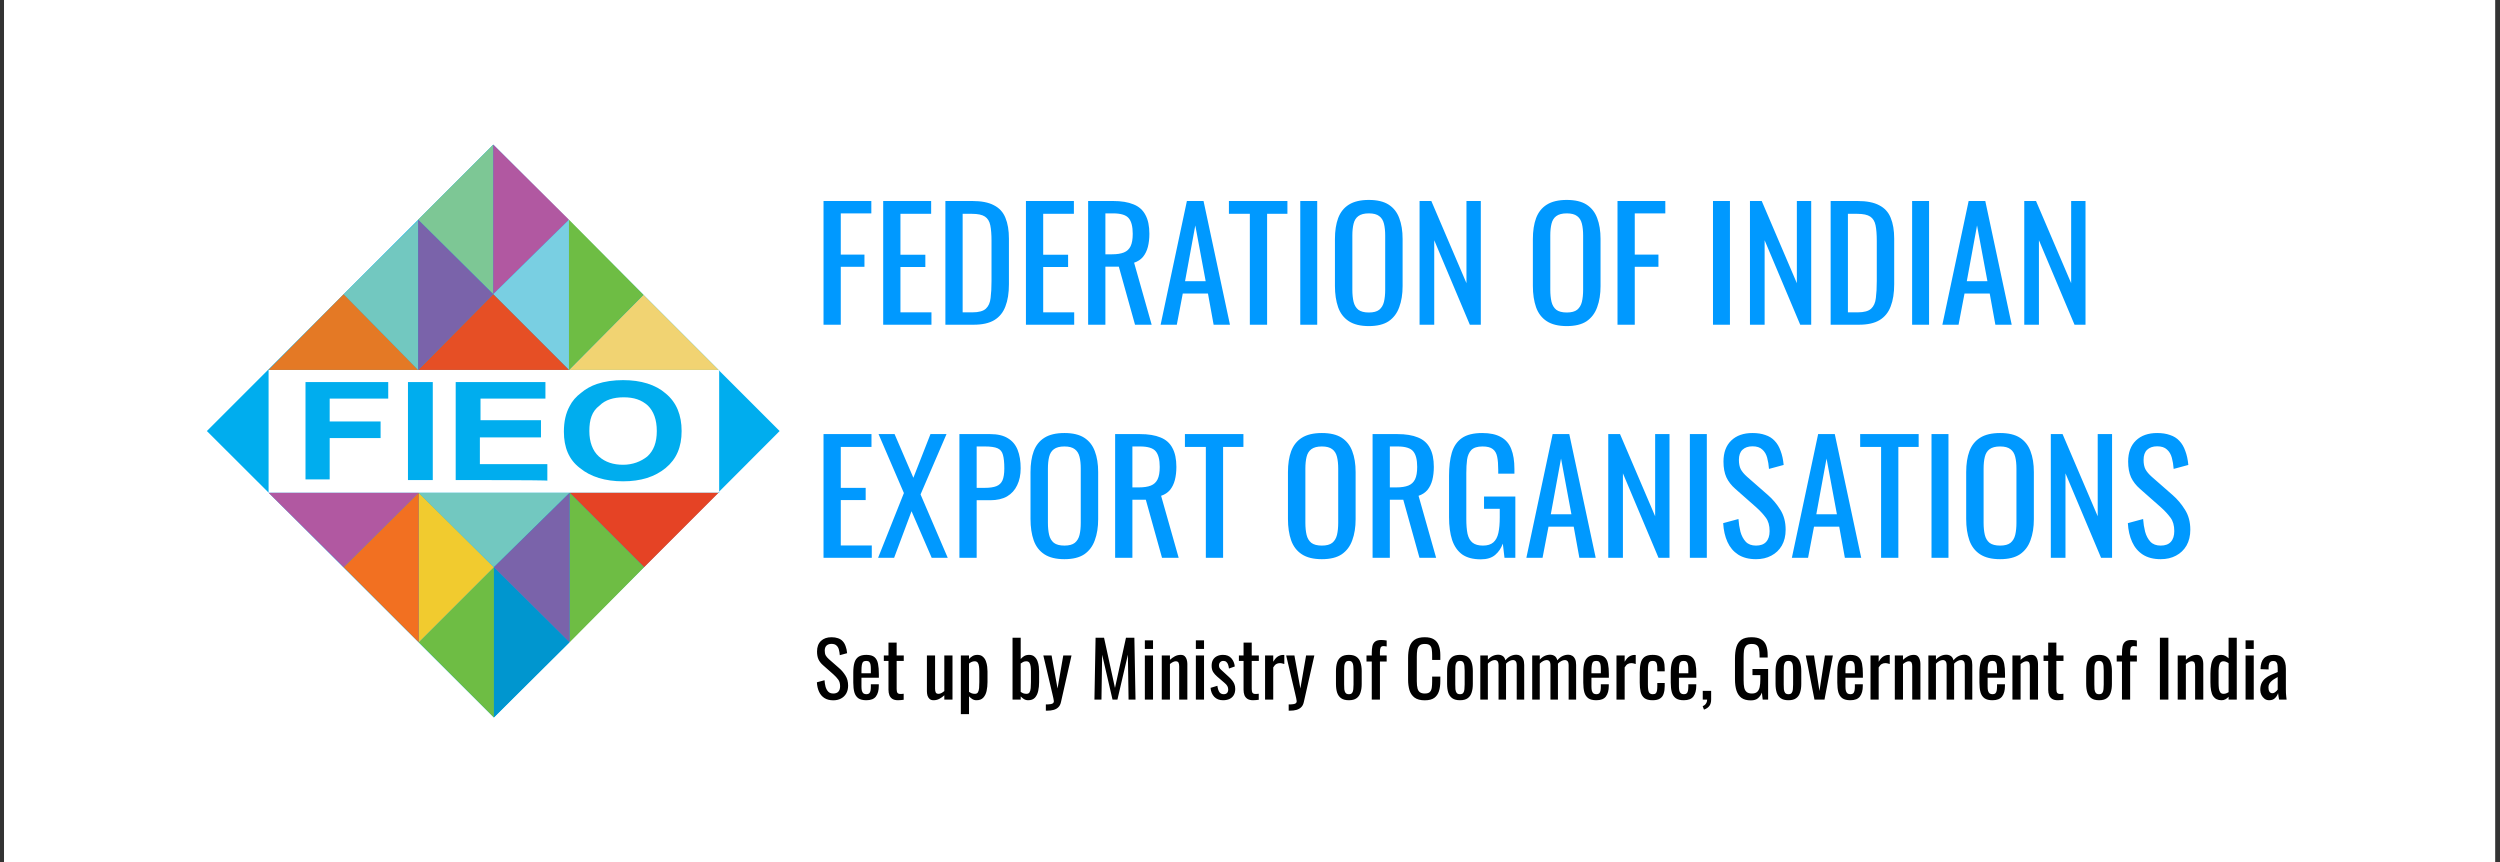
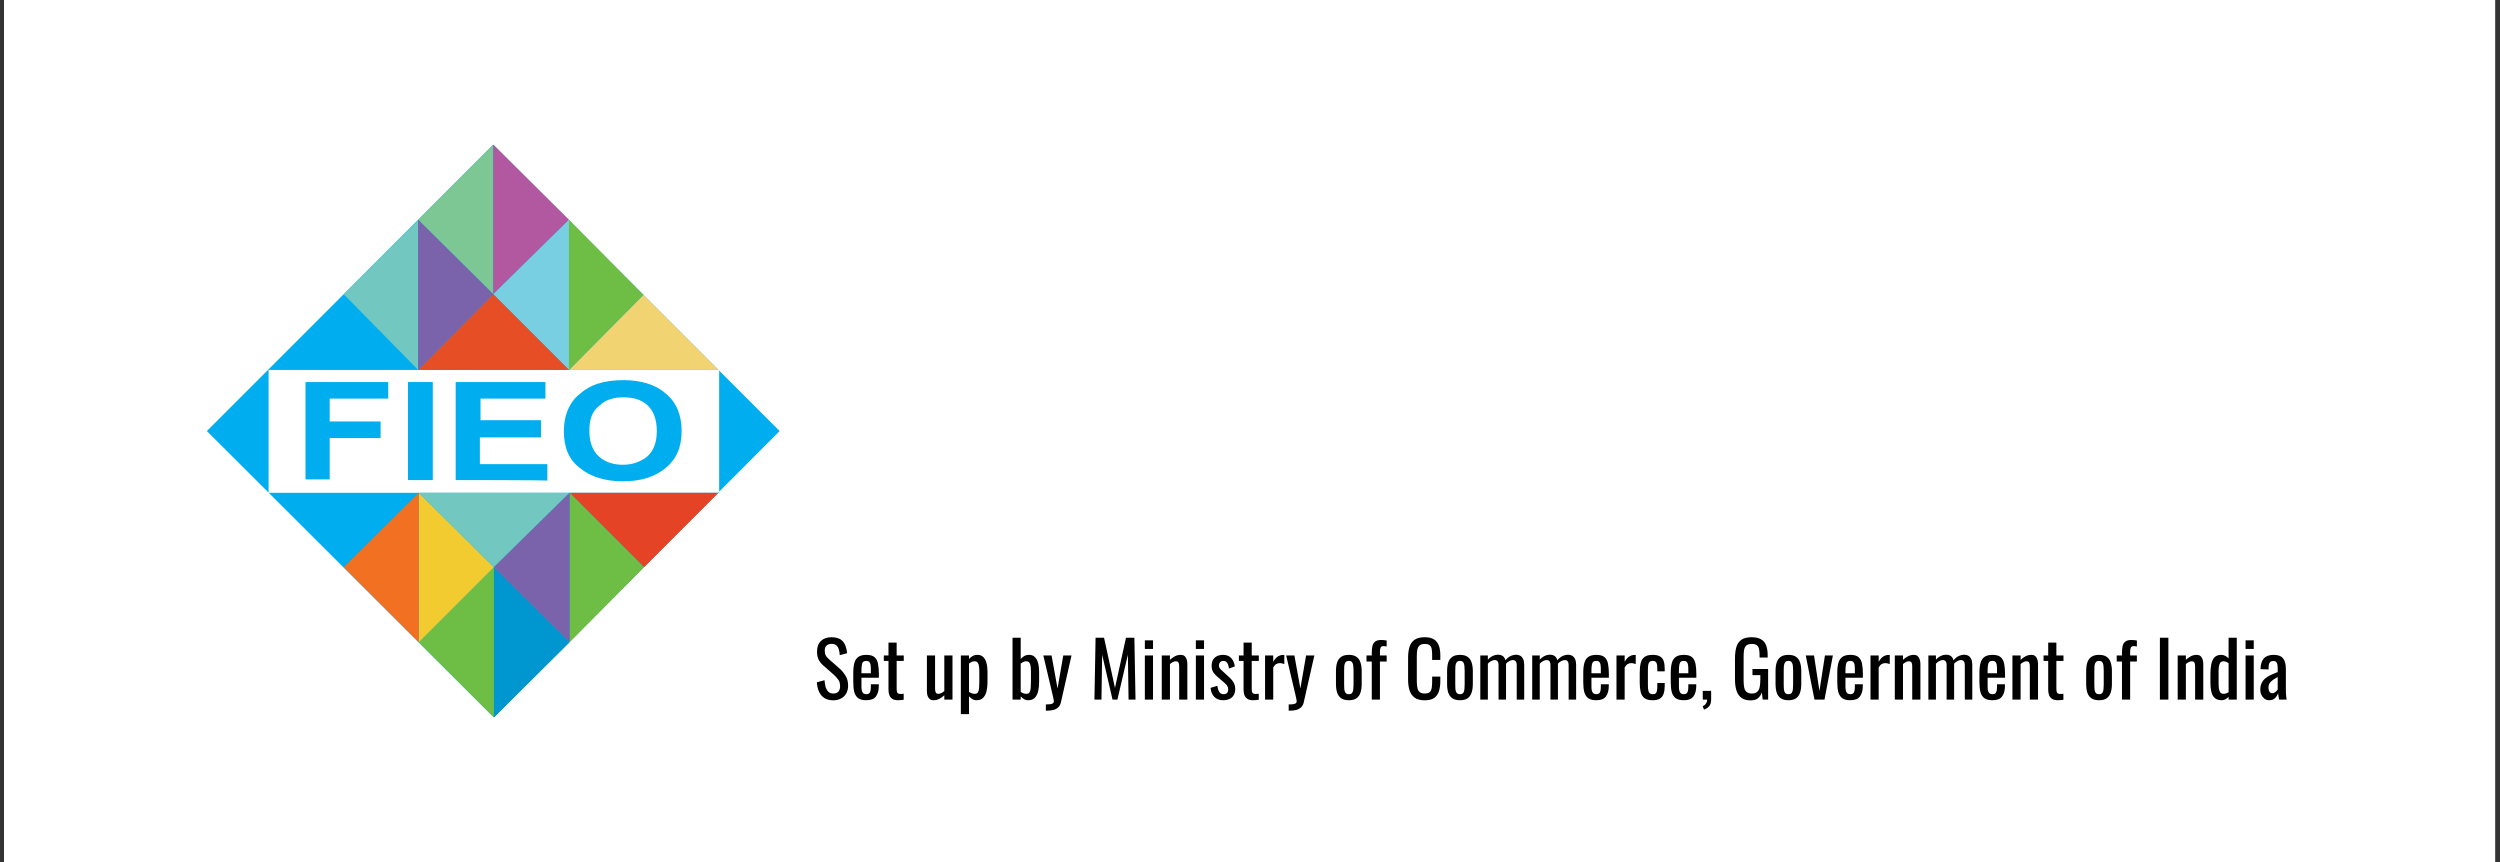
<svg xmlns="http://www.w3.org/2000/svg" width="493" height="170" viewBox="0 0 493 170" fill="none">
  <rect x="0" y="0" width="493" height="170" fill="#333333" stroke="none" />
  <rect width="491.259" height="170" transform="translate(0.792)" fill="white" />
  <g clip-path="url(#clip0_1_15)">
    <path fill-rule="evenodd" clip-rule="evenodd" d="M97.268 28.524L40.792 85L97.393 141.476L153.743 85L97.268 28.524ZM52.966 97.174V72.952H141.821V97.174C141.695 97.174 52.966 97.174 52.966 97.174Z" fill="#00ADEE" />
    <path d="M80.451 94.664V75.337H85.345V94.664H80.451ZM89.863 94.664V75.337H107.559V78.6H94.758V82.867H106.681V86.256H94.632V91.527H107.936V94.79C108.061 94.664 89.863 94.664 89.863 94.664ZM116.219 85.001C116.219 87.134 116.846 88.891 118.101 90.021C119.356 91.15 120.988 91.652 122.87 91.652C124.753 91.652 126.384 91.025 127.639 90.021C128.894 88.891 129.522 87.26 129.522 85.001C129.522 82.742 128.894 81.11 127.765 79.981C126.51 78.851 125.004 78.349 122.996 78.349C120.988 78.349 119.356 78.851 118.227 79.981C116.721 81.11 116.219 82.742 116.219 85.001ZM111.199 85.126C111.199 83.118 111.575 81.487 112.328 80.106C112.83 79.102 113.583 78.224 114.587 77.471C115.466 76.718 116.595 76.09 117.725 75.714C119.231 75.212 120.988 74.961 122.87 74.961C126.384 74.961 129.271 75.839 131.279 77.596C133.412 79.353 134.416 81.863 134.416 85.001C134.416 88.138 133.412 90.523 131.279 92.28C129.145 94.037 126.384 94.915 122.87 94.915C119.356 94.915 116.47 94.037 114.336 92.28C112.203 90.648 111.199 88.264 111.199 85.126ZM60.245 94.664V75.337H76.56V78.6H65.014V83.118H75.054V86.381H65.014V94.539H60.245V94.664Z" fill="#00ADEE" />
    <path d="M97.267 28.524L82.458 43.334L97.267 58.017V28.524Z" fill="#7DC795" />
    <path d="M97.268 58.017L112.202 43.334L97.268 28.524V58.017Z" fill="#B158A1" />
    <path d="M112.202 43.333L97.268 58.017L112.202 72.952V43.333Z" fill="#79CFE2" />
    <path d="M112.202 72.951L97.267 58.017L82.458 72.951H112.202Z" fill="#E64F25" />
-     <path d="M82.458 72.951L67.774 58.017L52.965 72.951H82.458Z" fill="#E47925" />
    <path d="M141.695 72.952L126.886 58.143L112.202 72.952H141.695Z" fill="#F1D372" />
    <path d="M112.202 72.952L126.886 58.142L112.202 43.333V72.952Z" fill="#6EBD44" />
    <path d="M82.459 43.458L67.775 58.016L82.459 72.951V43.458Z" fill="#72C8C0" />
    <path d="M82.458 72.952L97.267 58.017L82.458 43.333V72.952Z" fill="#7A63AA" />
    <path d="M97.393 141.475L112.328 126.666L97.393 111.857V141.475Z" fill="#0096CF" />
    <path d="M97.393 111.857L82.584 126.666L97.393 141.475V111.857Z" fill="#6EBD44" />
    <path d="M82.584 126.666L97.393 111.857L82.584 97.174V126.666Z" fill="#F1CB2F" />
    <path d="M82.584 97.174L97.393 111.857L112.328 97.174H82.584Z" fill="#72C8C0" />
    <path d="M112.328 97.174L127.012 111.857L141.695 97.174H112.328Z" fill="#E54325" />
-     <path d="M52.965 97.174L67.774 111.857L82.584 97.174H52.965Z" fill="#B158A1" />
    <path d="M82.584 97.174L67.775 111.857L82.584 126.666V97.174Z" fill="#F27021" />
    <path d="M112.328 126.666L127.012 111.857L112.328 97.174V126.666Z" fill="#6EBD44" />
    <path d="M112.328 97.174L97.393 111.857L112.328 126.666V97.174Z" fill="#7A63AA" />
-     <path d="M162.399 64.035V39.637H171.827V42.077H165.803V50.209H170.471V52.619H165.803V64.035H162.399ZM174.165 64.035V39.637H183.623V42.167H177.568V50.239H182.478V52.649H177.568V61.595H183.683V64.035H174.165ZM186.431 64.035V39.637H191.732C193.539 39.637 194.965 39.918 196.009 40.48C197.073 41.023 197.826 41.846 198.268 42.95C198.73 44.055 198.961 45.43 198.961 47.077V56.053C198.961 57.78 198.73 59.236 198.268 60.42C197.826 61.605 197.093 62.509 196.069 63.131C195.065 63.733 193.71 64.035 192.003 64.035H186.431ZM189.834 61.595H191.762C193.007 61.595 193.89 61.354 194.412 60.872C194.935 60.39 195.246 59.687 195.346 58.764C195.467 57.84 195.527 56.725 195.527 55.42V47.499C195.527 46.233 195.447 45.209 195.286 44.426C195.125 43.643 194.774 43.071 194.232 42.709C193.69 42.348 192.836 42.167 191.671 42.167H189.834V61.595ZM202.314 64.035V39.637H211.772V42.167H205.718V50.239H210.628V52.649H205.718V61.595H211.832V64.035H202.314ZM214.58 64.035V39.637H219.49C221.116 39.637 222.462 39.858 223.526 40.3C224.59 40.721 225.373 41.414 225.875 42.378C226.397 43.322 226.658 44.567 226.658 46.113C226.658 47.057 226.558 47.92 226.357 48.703C226.156 49.466 225.835 50.119 225.393 50.661C224.952 51.183 224.369 51.565 223.646 51.806L227.11 64.035H223.827L220.634 52.589H217.984V64.035H214.58ZM217.984 50.149H219.279C220.243 50.149 221.026 50.029 221.628 49.788C222.231 49.547 222.672 49.135 222.954 48.553C223.235 47.971 223.375 47.157 223.375 46.113C223.375 44.687 223.114 43.663 222.592 43.041C222.07 42.398 221.036 42.077 219.49 42.077H217.984V50.149ZM228.874 64.035L234.055 39.637H237.338L242.549 64.035H239.326L238.211 57.89H233.241L232.067 64.035H228.874ZM233.693 55.45H237.759L235.711 44.456L233.693 55.45ZM246.469 64.035V42.167H242.343V39.637H253.879V42.167H249.873V64.035H246.469ZM256.412 64.035V39.637H259.755V64.035H256.412ZM269.937 64.306C268.291 64.306 266.975 63.984 265.991 63.342C265.007 62.699 264.305 61.786 263.883 60.601C263.461 59.396 263.25 57.99 263.25 56.384V47.137C263.25 45.531 263.461 44.155 263.883 43.011C264.325 41.846 265.028 40.962 265.991 40.36C266.975 39.738 268.291 39.426 269.937 39.426C271.584 39.426 272.889 39.738 273.853 40.36C274.817 40.983 275.509 41.866 275.931 43.011C276.373 44.155 276.594 45.531 276.594 47.137V56.414C276.594 58.001 276.373 59.386 275.931 60.571C275.509 61.756 274.817 62.679 273.853 63.342C272.889 63.984 271.584 64.306 269.937 64.306ZM269.937 61.625C270.841 61.625 271.524 61.444 271.985 61.083C272.447 60.701 272.758 60.179 272.919 59.517C273.08 58.834 273.16 58.041 273.16 57.137V46.444C273.16 45.541 273.08 44.768 272.919 44.125C272.758 43.462 272.447 42.96 271.985 42.619C271.524 42.258 270.841 42.077 269.937 42.077C269.034 42.077 268.341 42.258 267.859 42.619C267.397 42.96 267.086 43.462 266.925 44.125C266.764 44.768 266.684 45.541 266.684 46.444V57.137C266.684 58.041 266.764 58.834 266.925 59.517C267.086 60.179 267.397 60.701 267.859 61.083C268.341 61.444 269.034 61.625 269.937 61.625ZM279.939 64.035V39.637H282.258L289.186 55.842V39.637H292.017V64.035H289.849L282.831 47.378V64.035H279.939ZM308.97 64.306C307.324 64.306 306.008 63.984 305.024 63.342C304.04 62.699 303.338 61.786 302.916 60.601C302.494 59.396 302.283 57.99 302.283 56.384V47.137C302.283 45.531 302.494 44.155 302.916 43.011C303.358 41.846 304.06 40.962 305.024 40.36C306.008 39.738 307.324 39.426 308.97 39.426C310.617 39.426 311.922 39.738 312.886 40.36C313.85 40.983 314.542 41.866 314.964 43.011C315.406 44.155 315.627 45.531 315.627 47.137V56.414C315.627 58.001 315.406 59.386 314.964 60.571C314.542 61.756 313.85 62.679 312.886 63.342C311.922 63.984 310.617 64.306 308.97 64.306ZM308.97 61.625C309.874 61.625 310.556 61.444 311.018 61.083C311.48 60.701 311.791 60.179 311.952 59.517C312.113 58.834 312.193 58.041 312.193 57.137V46.444C312.193 45.541 312.113 44.768 311.952 44.125C311.791 43.462 311.48 42.96 311.018 42.619C310.556 42.258 309.874 42.077 308.97 42.077C308.067 42.077 307.374 42.258 306.892 42.619C306.43 42.96 306.119 43.462 305.958 44.125C305.797 44.768 305.717 45.541 305.717 46.444V57.137C305.717 58.041 305.797 58.834 305.958 59.517C306.119 60.179 306.43 60.701 306.892 61.083C307.374 61.444 308.067 61.625 308.97 61.625ZM318.972 64.035V39.637H328.4V42.077H322.376V50.209H327.044V52.619H322.376V64.035H318.972ZM337.801 64.035V39.637H341.145V64.035H337.801ZM345.092 64.035V39.637H347.411L354.339 55.842V39.637H357.17V64.035H355.002L347.984 47.378V64.035H345.092ZM361.005 64.035V39.637H366.306C368.114 39.637 369.539 39.918 370.583 40.48C371.648 41.023 372.401 41.846 372.843 42.95C373.304 44.055 373.535 45.43 373.535 47.077V56.053C373.535 57.78 373.304 59.236 372.843 60.42C372.401 61.605 371.668 62.509 370.644 63.131C369.64 63.733 368.284 64.035 366.577 64.035H361.005ZM364.409 61.595H366.337C367.581 61.595 368.465 61.354 368.987 60.872C369.509 60.39 369.82 59.687 369.921 58.764C370.041 57.84 370.102 56.725 370.102 55.42V47.499C370.102 46.233 370.021 45.209 369.861 44.426C369.7 43.643 369.349 43.071 368.806 42.709C368.264 42.348 367.411 42.167 366.246 42.167H364.409V61.595ZM377.07 64.035V39.637H380.413V64.035H377.07ZM383.035 64.035L388.216 39.637H391.499L396.71 64.035H393.487L392.372 57.89H387.402L386.228 64.035H383.035ZM387.854 55.45H391.92L389.872 44.456L387.854 55.45ZM399.185 64.035V39.637H401.504L408.432 55.842V39.637H411.263V64.035H409.095L402.077 47.378V64.035H399.185Z" fill="#0099FF" />
-     <path d="M162.399 110V85.603H171.857V88.133H165.803V96.205H170.712V98.615H165.803V107.56H171.917V110H162.399ZM173.159 110L178.249 97.229L173.249 85.603H176.412L180.117 94.217L183.49 85.603H186.653L181.532 97.5L186.894 110H183.731L179.755 100.813L176.321 110H173.159ZM189.195 110V85.603H195.25C196.716 85.603 197.88 85.874 198.744 86.416C199.627 86.938 200.27 87.701 200.671 88.705C201.073 89.709 201.274 90.924 201.274 92.35C201.274 93.635 201.043 94.749 200.581 95.693C200.139 96.637 199.477 97.37 198.593 97.892C197.71 98.394 196.605 98.645 195.28 98.645H192.599V110H189.195ZM192.599 96.205H194.165C195.149 96.205 195.922 96.094 196.485 95.874C197.047 95.653 197.448 95.271 197.689 94.729C197.93 94.167 198.051 93.384 198.051 92.38C198.051 91.215 197.961 90.321 197.78 89.699C197.619 89.076 197.268 88.645 196.726 88.404C196.183 88.163 195.34 88.042 194.195 88.042H192.599V96.205ZM209.902 110.271C208.256 110.271 206.94 109.95 205.957 109.307C204.973 108.665 204.27 107.751 203.848 106.566C203.426 105.361 203.216 103.956 203.216 102.349V93.103C203.216 91.496 203.426 90.121 203.848 88.976C204.29 87.811 204.993 86.928 205.957 86.325C206.94 85.703 208.256 85.392 209.902 85.392C211.549 85.392 212.854 85.703 213.818 86.325C214.782 86.948 215.475 87.831 215.896 88.976C216.338 90.121 216.559 91.496 216.559 93.103V102.38C216.559 103.966 216.338 105.351 215.896 106.536C215.475 107.721 214.782 108.645 213.818 109.307C212.854 109.95 211.549 110.271 209.902 110.271ZM209.902 107.59C210.806 107.59 211.489 107.41 211.95 107.048C212.412 106.667 212.724 106.145 212.884 105.482C213.045 104.799 213.125 104.006 213.125 103.102V92.41C213.125 91.506 213.045 90.733 212.884 90.09C212.724 89.428 212.412 88.926 211.95 88.584C211.489 88.223 210.806 88.042 209.902 88.042C208.999 88.042 208.306 88.223 207.824 88.584C207.362 88.926 207.051 89.428 206.89 90.09C206.73 90.733 206.649 91.506 206.649 92.41V103.102C206.649 104.006 206.73 104.799 206.89 105.482C207.051 106.145 207.362 106.667 207.824 107.048C208.306 107.41 208.999 107.59 209.902 107.59ZM219.904 110V85.603H224.814C226.44 85.603 227.786 85.823 228.85 86.265C229.914 86.687 230.697 87.38 231.199 88.343C231.721 89.287 231.982 90.532 231.982 92.078C231.982 93.022 231.882 93.886 231.681 94.669C231.48 95.432 231.159 96.084 230.717 96.626C230.276 97.149 229.693 97.53 228.97 97.771L232.434 110H229.151L225.958 98.554H223.308V110H219.904ZM223.308 96.115H224.603C225.567 96.115 226.35 95.994 226.952 95.753C227.555 95.512 227.996 95.1 228.278 94.518C228.559 93.936 228.699 93.123 228.699 92.078C228.699 90.653 228.438 89.629 227.916 89.006C227.394 88.364 226.36 88.042 224.814 88.042H223.308V96.115ZM237.792 110V88.133H233.666V85.603H245.202V88.133H241.196V110H237.792ZM260.672 110.271C259.025 110.271 257.71 109.95 256.726 109.307C255.742 108.665 255.039 107.751 254.617 106.566C254.196 105.361 253.985 103.956 253.985 102.349V93.103C253.985 91.496 254.196 90.121 254.617 88.976C255.059 87.811 255.762 86.928 256.726 86.325C257.71 85.703 259.025 85.392 260.672 85.392C262.318 85.392 263.623 85.703 264.587 86.325C265.551 86.948 266.244 87.831 266.666 88.976C267.107 90.121 267.328 91.496 267.328 93.103V102.38C267.328 103.966 267.107 105.351 266.666 106.536C266.244 107.721 265.551 108.645 264.587 109.307C263.623 109.95 262.318 110.271 260.672 110.271ZM260.672 107.59C261.575 107.59 262.258 107.41 262.72 107.048C263.182 106.667 263.493 106.145 263.654 105.482C263.814 104.799 263.895 104.006 263.895 103.102V92.41C263.895 91.506 263.814 90.733 263.654 90.09C263.493 89.428 263.182 88.926 262.72 88.584C262.258 88.223 261.575 88.042 260.672 88.042C259.768 88.042 259.075 88.223 258.593 88.584C258.131 88.926 257.82 89.428 257.66 90.09C257.499 90.733 257.419 91.506 257.419 92.41V103.102C257.419 104.006 257.499 104.799 257.66 105.482C257.82 106.145 258.131 106.667 258.593 107.048C259.075 107.41 259.768 107.59 260.672 107.59ZM270.673 110V85.603H275.583C277.21 85.603 278.555 85.823 279.619 86.265C280.683 86.687 281.467 87.38 281.969 88.343C282.491 89.287 282.752 90.532 282.752 92.078C282.752 93.022 282.651 93.886 282.451 94.669C282.25 95.432 281.928 96.084 281.487 96.626C281.045 97.149 280.463 97.53 279.74 97.771L283.204 110H279.92L276.728 98.554H274.077V110H270.673ZM274.077 96.115H275.372C276.336 96.115 277.119 95.994 277.722 95.753C278.324 95.512 278.766 95.1 279.047 94.518C279.328 93.936 279.469 93.123 279.469 92.078C279.469 90.653 279.208 89.629 278.685 89.006C278.163 88.364 277.129 88.042 275.583 88.042H274.077V96.115ZM292.018 110.301C290.491 110.301 289.267 109.98 288.343 109.337C287.439 108.675 286.777 107.721 286.355 106.476C285.953 105.231 285.752 103.735 285.752 101.988V93.825C285.752 92.038 285.933 90.522 286.295 89.277C286.676 88.012 287.339 87.048 288.283 86.386C289.246 85.723 290.582 85.392 292.289 85.392C293.815 85.392 295.04 85.653 295.963 86.175C296.907 86.677 297.59 87.46 298.011 88.524C298.433 89.568 298.644 90.894 298.644 92.5V93.404H295.451V92.651C295.451 91.586 295.381 90.723 295.24 90.06C295.1 89.378 294.809 88.876 294.367 88.554C293.945 88.213 293.273 88.042 292.349 88.042C291.345 88.042 290.612 88.273 290.15 88.735C289.708 89.197 289.427 89.829 289.307 90.633C289.206 91.416 289.156 92.309 289.156 93.313V102.349C289.156 103.514 289.236 104.488 289.397 105.271C289.578 106.054 289.909 106.637 290.391 107.018C290.873 107.4 291.556 107.59 292.439 107.59C293.323 107.59 294.005 107.38 294.487 106.958C294.969 106.536 295.301 105.914 295.481 105.09C295.662 104.267 295.752 103.243 295.752 102.018V100.331H292.65V97.922H298.825V110H296.686L296.355 107.199C296.034 108.102 295.532 108.845 294.849 109.428C294.166 110.01 293.222 110.301 292.018 110.301ZM300.998 110L306.179 85.603H309.462L314.673 110H311.45L310.335 103.855H305.366L304.191 110H300.998ZM305.817 101.416H309.884L307.835 90.422L305.817 101.416ZM317.148 110V85.603H319.468L326.395 101.807V85.603H329.227V110H327.058L320.04 93.343V110H317.148ZM333.242 110V85.603H336.586V110H333.242ZM346.286 110.271C344.88 110.271 343.705 109.97 342.762 109.367C341.838 108.765 341.135 107.932 340.653 106.867C340.171 105.803 339.89 104.568 339.81 103.163L342.822 102.349C342.882 103.213 343.013 104.046 343.213 104.849C343.434 105.653 343.786 106.315 344.268 106.837C344.75 107.339 345.422 107.59 346.286 107.59C347.169 107.59 347.832 107.349 348.274 106.867C348.736 106.365 348.966 105.653 348.966 104.729C348.966 103.625 348.715 102.741 348.213 102.078C347.711 101.396 347.079 100.713 346.316 100.03L342.219 96.416C341.416 95.713 340.824 94.95 340.442 94.127C340.061 93.283 339.87 92.249 339.87 91.024C339.87 89.237 340.382 87.852 341.406 86.868C342.43 85.884 343.826 85.392 345.593 85.392C346.557 85.392 347.4 85.522 348.123 85.783C348.866 86.024 349.479 86.406 349.96 86.928C350.462 87.45 350.854 88.112 351.135 88.916C351.436 89.699 351.637 90.623 351.738 91.687L348.846 92.47C348.786 91.667 348.665 90.934 348.485 90.271C348.304 89.588 347.983 89.046 347.521 88.645C347.079 88.223 346.436 88.012 345.593 88.012C344.75 88.012 344.087 88.243 343.605 88.705C343.143 89.147 342.912 89.809 342.912 90.693C342.912 91.436 343.033 92.048 343.274 92.53C343.535 93.012 343.946 93.504 344.509 94.006L348.635 97.621C349.559 98.424 350.372 99.388 351.075 100.512C351.778 101.616 352.129 102.932 352.129 104.458C352.129 105.663 351.878 106.707 351.376 107.59C350.874 108.454 350.181 109.116 349.298 109.578C348.434 110.04 347.43 110.271 346.286 110.271ZM353.356 110L358.537 85.603H361.82L367.03 110H363.808L362.693 103.855H357.723L356.549 110H353.356ZM358.175 101.416H362.241L360.193 90.422L358.175 101.416ZM370.951 110V88.133H366.825V85.603H378.361V88.133H374.355V110H370.951ZM380.894 110V85.603H384.237V110H380.894ZM394.419 110.271C392.772 110.271 391.457 109.95 390.473 109.307C389.489 108.665 388.787 107.751 388.365 106.566C387.943 105.361 387.732 103.956 387.732 102.349V93.103C387.732 91.496 387.943 90.121 388.365 88.976C388.807 87.811 389.509 86.928 390.473 86.325C391.457 85.703 392.772 85.392 394.419 85.392C396.066 85.392 397.371 85.703 398.335 86.325C399.299 86.948 399.991 87.831 400.413 88.976C400.855 90.121 401.076 91.496 401.076 93.103V102.38C401.076 103.966 400.855 105.351 400.413 106.536C399.991 107.721 399.299 108.645 398.335 109.307C397.371 109.95 396.066 110.271 394.419 110.271ZM394.419 107.59C395.323 107.59 396.005 107.41 396.467 107.048C396.929 106.667 397.24 106.145 397.401 105.482C397.562 104.799 397.642 104.006 397.642 103.102V92.41C397.642 91.506 397.562 90.733 397.401 90.09C397.24 89.428 396.929 88.926 396.467 88.584C396.005 88.223 395.323 88.042 394.419 88.042C393.515 88.042 392.823 88.223 392.341 88.584C391.879 88.926 391.568 89.428 391.407 90.09C391.246 90.733 391.166 91.506 391.166 92.41V103.102C391.166 104.006 391.246 104.799 391.407 105.482C391.568 106.145 391.879 106.667 392.341 107.048C392.823 107.41 393.515 107.59 394.419 107.59ZM404.421 110V85.603H406.74L413.668 101.807V85.603H416.499V110H414.331L407.312 93.343V110H404.421ZM426.087 110.271C424.681 110.271 423.507 109.97 422.563 109.367C421.639 108.765 420.937 107.932 420.455 106.867C419.973 105.803 419.692 104.568 419.611 103.163L422.623 102.349C422.683 103.213 422.814 104.046 423.015 104.849C423.236 105.653 423.587 106.315 424.069 106.837C424.551 107.339 425.224 107.59 426.087 107.59C426.971 107.59 427.633 107.349 428.075 106.867C428.537 106.365 428.768 105.653 428.768 104.729C428.768 103.625 428.517 102.741 428.015 102.078C427.513 101.396 426.88 100.713 426.117 100.03L422.021 96.416C421.218 95.713 420.625 94.95 420.244 94.127C419.862 93.283 419.671 92.249 419.671 91.024C419.671 89.237 420.184 87.852 421.208 86.868C422.232 85.884 423.627 85.392 425.394 85.392C426.358 85.392 427.202 85.522 427.924 85.783C428.667 86.024 429.28 86.406 429.762 86.928C430.264 87.45 430.655 88.112 430.936 88.916C431.238 89.699 431.438 90.623 431.539 91.687L428.647 92.47C428.587 91.667 428.467 90.934 428.286 90.271C428.105 89.588 427.784 89.046 427.322 88.645C426.88 88.223 426.238 88.012 425.394 88.012C424.551 88.012 423.888 88.243 423.406 88.705C422.945 89.147 422.714 89.809 422.714 90.693C422.714 91.436 422.834 92.048 423.075 92.53C423.336 93.012 423.748 93.504 424.31 94.006L428.436 97.621C429.36 98.424 430.173 99.388 430.876 100.512C431.579 101.616 431.93 102.932 431.93 104.458C431.93 105.663 431.679 106.707 431.177 107.59C430.675 108.454 429.983 109.116 429.099 109.578C428.236 110.04 427.232 110.271 426.087 110.271Z" fill="#0099FF" />
    <path d="M164.327 138.101C163.624 138.101 163.036 137.951 162.565 137.649C162.103 137.348 161.751 136.931 161.51 136.399C161.269 135.867 161.129 135.25 161.089 134.547L162.595 134.14C162.625 134.572 162.69 134.989 162.79 135.39C162.901 135.792 163.077 136.123 163.318 136.384C163.559 136.635 163.895 136.761 164.327 136.761C164.768 136.761 165.1 136.64 165.321 136.399C165.552 136.148 165.667 135.792 165.667 135.33C165.667 134.778 165.541 134.336 165.29 134.005C165.039 133.663 164.723 133.322 164.342 132.981L162.294 131.173C161.892 130.822 161.596 130.441 161.405 130.029C161.214 129.607 161.119 129.09 161.119 128.478C161.119 127.584 161.375 126.891 161.887 126.399C162.399 125.907 163.097 125.661 163.98 125.661C164.462 125.661 164.884 125.727 165.245 125.857C165.617 125.978 165.923 126.168 166.164 126.429C166.415 126.691 166.611 127.022 166.751 127.423C166.902 127.815 167.002 128.277 167.053 128.809L165.607 129.201C165.577 128.799 165.516 128.432 165.426 128.101C165.336 127.76 165.175 127.489 164.944 127.288C164.723 127.077 164.402 126.972 163.98 126.972C163.559 126.972 163.227 127.087 162.986 127.318C162.755 127.539 162.64 127.87 162.64 128.312C162.64 128.683 162.7 128.99 162.821 129.231C162.951 129.472 163.157 129.718 163.438 129.969L165.501 131.776C165.963 132.177 166.37 132.659 166.721 133.222C167.073 133.774 167.248 134.431 167.248 135.195C167.248 135.797 167.123 136.319 166.872 136.761C166.621 137.192 166.274 137.524 165.833 137.755C165.401 137.986 164.899 138.101 164.327 138.101ZM170.843 138.086C170.16 138.086 169.633 137.956 169.261 137.694C168.89 137.423 168.629 137.032 168.478 136.52C168.338 135.998 168.267 135.36 168.267 134.607V132.619C168.267 131.846 168.343 131.204 168.493 130.692C168.644 130.179 168.905 129.793 169.276 129.532C169.658 129.271 170.18 129.14 170.843 129.14C171.575 129.14 172.113 129.291 172.454 129.592C172.805 129.893 173.036 130.33 173.147 130.902C173.257 131.465 173.312 132.142 173.312 132.935V133.643H169.879V135.39C169.879 135.742 169.909 136.028 169.969 136.249C170.039 136.47 170.145 136.635 170.285 136.746C170.436 136.846 170.627 136.896 170.858 136.896C171.099 136.896 171.279 136.841 171.4 136.731C171.53 136.61 171.616 136.444 171.656 136.234C171.706 136.013 171.731 135.757 171.731 135.466V134.938H173.297V135.27C173.297 136.143 173.112 136.831 172.74 137.333C172.369 137.835 171.736 138.086 170.843 138.086ZM169.879 132.77H171.731V131.987C171.731 131.625 171.711 131.324 171.671 131.083C171.631 130.832 171.545 130.646 171.415 130.526C171.294 130.395 171.099 130.33 170.827 130.33C170.566 130.33 170.366 130.39 170.225 130.511C170.095 130.631 170.004 130.837 169.954 131.128C169.904 131.409 169.879 131.801 169.879 132.303V132.77ZM177.091 138.086C176.639 138.086 176.273 138.001 175.992 137.83C175.72 137.659 175.52 137.418 175.389 137.107C175.269 136.796 175.208 136.429 175.208 136.008V130.33H174.29V129.261H175.208V126.716H176.82V129.261H178.22V130.33H176.82V135.902C176.82 136.244 176.875 136.49 176.986 136.64C177.096 136.781 177.307 136.851 177.618 136.851C177.698 136.851 177.789 136.846 177.889 136.836C178 136.826 178.105 136.816 178.205 136.806V137.996C178.005 138.026 177.819 138.046 177.648 138.056C177.478 138.076 177.292 138.086 177.091 138.086ZM184.096 138.086C183.755 138.086 183.489 137.996 183.298 137.815C183.107 137.634 182.971 137.408 182.891 137.137C182.821 136.866 182.786 136.59 182.786 136.309V129.261H184.397V135.827C184.397 136.138 184.442 136.384 184.533 136.565C184.623 136.736 184.809 136.821 185.09 136.821C185.271 136.821 185.456 136.771 185.647 136.67C185.848 136.56 186.039 136.429 186.219 136.279V129.261H187.831V137.966H186.219V137.107C185.938 137.378 185.617 137.609 185.256 137.8C184.904 137.991 184.518 138.086 184.096 138.086ZM189.479 140.827V129.261H191.09V129.954C191.281 129.733 191.512 129.542 191.783 129.381C192.054 129.221 192.375 129.14 192.747 129.14C193.199 129.14 193.555 129.261 193.816 129.502C194.087 129.733 194.288 130.029 194.419 130.39C194.549 130.742 194.635 131.103 194.675 131.475C194.715 131.836 194.735 132.147 194.735 132.408V134.517C194.735 135.129 194.675 135.712 194.554 136.264C194.434 136.806 194.213 137.248 193.892 137.589C193.58 137.92 193.139 138.086 192.566 138.086C192.255 138.086 191.979 138.011 191.738 137.86C191.497 137.7 191.281 137.519 191.09 137.318V140.827H189.479ZM192.25 136.821C192.531 136.821 192.732 136.721 192.852 136.52C192.973 136.309 193.048 136.028 193.078 135.676C193.108 135.325 193.123 134.938 193.123 134.517V132.408C193.123 132.047 193.103 131.716 193.063 131.414C193.023 131.103 192.938 130.857 192.807 130.676C192.677 130.496 192.471 130.405 192.19 130.405C191.979 130.405 191.778 130.451 191.587 130.541C191.397 130.631 191.231 130.737 191.09 130.857V136.429C191.241 136.54 191.412 136.635 191.602 136.716C191.793 136.786 192.009 136.821 192.25 136.821ZM202.759 138.086C202.448 138.086 202.167 138.011 201.916 137.86C201.675 137.7 201.464 137.524 201.283 137.333V137.966H199.672V125.767H201.283V129.954C201.474 129.733 201.7 129.542 201.961 129.381C202.232 129.221 202.553 129.14 202.925 129.14C203.377 129.14 203.733 129.261 203.994 129.502C204.265 129.733 204.466 130.029 204.596 130.39C204.727 130.742 204.812 131.103 204.852 131.475C204.893 131.836 204.913 132.147 204.913 132.408V134.517C204.913 135.129 204.852 135.712 204.732 136.264C204.611 136.806 204.396 137.248 204.084 137.589C203.773 137.92 203.331 138.086 202.759 138.086ZM202.428 136.821C202.709 136.821 202.91 136.721 203.03 136.52C203.151 136.309 203.226 136.028 203.256 135.676C203.286 135.325 203.301 134.938 203.301 134.517V132.408C203.301 132.047 203.281 131.716 203.241 131.414C203.201 131.103 203.115 130.857 202.985 130.676C202.854 130.496 202.649 130.405 202.367 130.405C202.157 130.405 201.956 130.451 201.765 130.541C201.584 130.631 201.424 130.732 201.283 130.842V136.429C201.424 136.54 201.589 136.635 201.78 136.716C201.981 136.786 202.197 136.821 202.428 136.821ZM206.242 140.149V138.914C206.634 138.914 206.945 138.894 207.176 138.854C207.407 138.824 207.572 138.759 207.673 138.658C207.773 138.568 207.823 138.437 207.823 138.267C207.823 138.176 207.788 137.976 207.718 137.664C207.648 137.353 207.572 137.022 207.492 136.67L205.745 129.261H207.371L208.546 135.767L209.676 129.261H211.302L209.224 138.448C209.134 138.869 208.968 139.201 208.727 139.441C208.486 139.692 208.175 139.873 207.793 139.984C207.422 140.094 206.97 140.149 206.438 140.149H206.242ZM215.822 137.966L216.048 125.767H217.72L219.873 135.661L222.042 125.767H223.698L223.924 137.966H222.554L222.418 129.11L220.355 137.966H219.391L217.343 129.11L217.208 137.966H215.822ZM225.764 137.966V129.261H227.376V137.966H225.764ZM225.764 127.966V126.279H227.376V127.966H225.764ZM229.1 137.966V129.261H230.712V130.119C231.003 129.848 231.324 129.617 231.675 129.426C232.027 129.236 232.413 129.14 232.835 129.14C233.186 129.14 233.453 129.231 233.633 129.411C233.824 129.592 233.955 129.818 234.025 130.089C234.105 130.36 234.145 130.636 234.145 130.917V137.966H232.534V131.384C232.534 131.073 232.489 130.832 232.398 130.661C232.308 130.491 232.122 130.405 231.841 130.405C231.66 130.405 231.47 130.461 231.269 130.571C231.078 130.671 230.892 130.797 230.712 130.948V137.966H229.1ZM235.824 137.966V129.261H237.435V137.966H235.824ZM235.824 127.966V126.279H237.435V127.966H235.824ZM241.178 138.086C240.465 138.086 239.893 137.865 239.461 137.423C239.029 136.972 238.783 136.379 238.723 135.646L240.064 135.24C240.144 135.792 240.279 136.209 240.47 136.49C240.661 136.761 240.942 136.896 241.314 136.896C241.605 136.896 241.826 136.816 241.976 136.655C242.127 136.485 242.202 136.259 242.202 135.978C242.202 135.727 242.147 135.501 242.036 135.3C241.926 135.099 241.745 134.893 241.494 134.682L240.003 133.402C239.702 133.141 239.446 132.85 239.235 132.529C239.034 132.208 238.934 131.791 238.934 131.279C238.934 130.817 239.024 130.43 239.205 130.119C239.396 129.798 239.657 129.557 239.988 129.396C240.33 129.226 240.726 129.14 241.178 129.14C241.901 129.14 242.453 129.366 242.835 129.818C243.216 130.26 243.437 130.797 243.497 131.429L242.353 131.836C242.312 131.535 242.252 131.274 242.172 131.053C242.092 130.822 241.976 130.646 241.826 130.526C241.675 130.395 241.479 130.33 241.238 130.33C240.977 130.33 240.766 130.42 240.606 130.601C240.455 130.772 240.38 130.978 240.38 131.219C240.38 131.369 240.41 131.52 240.47 131.67C240.54 131.811 240.656 131.952 240.817 132.092L242.353 133.508C242.564 133.699 242.759 133.904 242.94 134.125C243.131 134.346 243.286 134.597 243.407 134.878C243.527 135.159 243.588 135.486 243.588 135.857C243.588 136.349 243.487 136.761 243.286 137.092C243.086 137.423 242.804 137.674 242.443 137.845C242.082 138.006 241.66 138.086 241.178 138.086ZM247.112 138.086C246.66 138.086 246.294 138.001 246.013 137.83C245.742 137.659 245.541 137.418 245.41 137.107C245.29 136.796 245.23 136.429 245.23 136.008V130.33H244.311V129.261H245.23V126.716H246.841V129.261H248.242V130.33H246.841V135.902C246.841 136.244 246.896 136.49 247.007 136.64C247.117 136.781 247.328 136.851 247.639 136.851C247.719 136.851 247.81 136.846 247.91 136.836C248.021 136.826 248.126 136.816 248.226 136.806V137.996C248.026 138.026 247.84 138.046 247.669 138.056C247.499 138.076 247.313 138.086 247.112 138.086ZM249.471 137.966V129.261H251.082V130.496C251.403 129.964 251.725 129.607 252.046 129.426C252.367 129.246 252.689 129.155 253.01 129.155C253.05 129.155 253.085 129.155 253.115 129.155C253.155 129.155 253.206 129.16 253.266 129.17V130.948C253.145 130.897 253.005 130.857 252.844 130.827C252.694 130.787 252.538 130.767 252.377 130.767C252.126 130.767 251.895 130.827 251.685 130.948C251.484 131.058 251.283 131.279 251.082 131.61V137.966H249.471ZM254.129 140.149V138.914C254.52 138.914 254.831 138.894 255.062 138.854C255.293 138.824 255.459 138.759 255.559 138.658C255.66 138.568 255.71 138.437 255.71 138.267C255.71 138.176 255.675 137.976 255.605 137.664C255.534 137.353 255.459 137.022 255.379 136.67L253.632 129.261H255.258L256.433 135.767L257.562 129.261H259.189L257.111 138.448C257.02 138.869 256.855 139.201 256.614 139.441C256.373 139.692 256.061 139.873 255.68 139.984C255.308 140.094 254.857 140.149 254.324 140.149H254.129ZM265.998 138.086C265.355 138.086 264.848 137.956 264.477 137.694C264.105 137.433 263.839 137.062 263.679 136.58C263.528 136.098 263.453 135.531 263.453 134.878V132.348C263.453 131.696 263.528 131.128 263.679 130.646C263.839 130.164 264.105 129.793 264.477 129.532C264.848 129.271 265.355 129.14 265.998 129.14C266.64 129.14 267.142 129.271 267.504 129.532C267.875 129.793 268.136 130.164 268.287 130.646C268.448 131.128 268.528 131.696 268.528 132.348V134.878C268.528 135.531 268.448 136.098 268.287 136.58C268.136 137.062 267.875 137.433 267.504 137.694C267.142 137.956 266.64 138.086 265.998 138.086ZM265.998 136.896C266.309 136.896 266.525 136.806 266.645 136.625C266.776 136.444 266.851 136.209 266.871 135.917C266.901 135.616 266.917 135.305 266.917 134.984V132.258C266.917 131.926 266.901 131.615 266.871 131.324C266.851 131.033 266.776 130.797 266.645 130.616C266.525 130.425 266.309 130.33 265.998 130.33C265.687 130.33 265.466 130.425 265.335 130.616C265.205 130.797 265.124 131.033 265.094 131.324C265.074 131.615 265.064 131.926 265.064 132.258V134.984C265.064 135.305 265.074 135.616 265.094 135.917C265.124 136.209 265.205 136.444 265.335 136.625C265.466 136.806 265.687 136.896 265.998 136.896ZM270.513 137.966V130.451H269.474V129.261H270.513V128.809C270.513 128.267 270.553 127.805 270.633 127.423C270.724 127.032 270.905 126.731 271.176 126.52C271.447 126.309 271.853 126.204 272.396 126.204C272.596 126.204 272.772 126.214 272.923 126.234C273.083 126.244 273.259 126.269 273.45 126.309V127.484C273.359 127.464 273.259 127.449 273.149 127.439C273.038 127.418 272.938 127.408 272.847 127.408C272.536 127.408 272.335 127.514 272.245 127.725C272.165 127.925 272.124 128.197 272.124 128.538V129.261H273.45V130.451H272.124V137.966H270.513ZM280.959 138.101C280.096 138.101 279.423 137.92 278.941 137.559C278.469 137.198 278.138 136.711 277.947 136.098C277.766 135.486 277.676 134.803 277.676 134.05V129.743C277.676 128.919 277.766 128.202 277.947 127.589C278.138 126.977 278.469 126.505 278.941 126.173C279.423 125.832 280.096 125.661 280.959 125.661C281.722 125.661 282.325 125.802 282.766 126.083C283.218 126.364 283.539 126.766 283.73 127.288C283.931 127.81 284.031 128.437 284.031 129.17V130.134H282.42V129.276C282.42 128.824 282.395 128.427 282.345 128.086C282.304 127.735 282.184 127.464 281.983 127.273C281.782 127.082 281.446 126.987 280.974 126.987C280.492 126.987 280.141 127.092 279.92 127.303C279.699 127.504 279.553 127.795 279.483 128.176C279.423 128.548 279.393 128.985 279.393 129.487V134.321C279.393 134.933 279.443 135.42 279.543 135.782C279.644 136.133 279.81 136.384 280.04 136.535C280.271 136.685 280.583 136.761 280.974 136.761C281.436 136.761 281.767 136.66 281.968 136.46C282.169 136.249 282.294 135.963 282.345 135.601C282.395 135.24 282.42 134.818 282.42 134.336V133.432H284.031V134.336C284.031 135.079 283.941 135.737 283.76 136.309C283.58 136.871 283.268 137.313 282.827 137.634C282.385 137.945 281.762 138.101 280.959 138.101ZM287.912 138.086C287.269 138.086 286.762 137.956 286.391 137.694C286.019 137.433 285.753 137.062 285.592 136.58C285.442 136.098 285.366 135.531 285.366 134.878V132.348C285.366 131.696 285.442 131.128 285.592 130.646C285.753 130.164 286.019 129.793 286.391 129.532C286.762 129.271 287.269 129.14 287.912 129.14C288.554 129.14 289.056 129.271 289.418 129.532C289.789 129.793 290.05 130.164 290.201 130.646C290.361 131.128 290.442 131.696 290.442 132.348V134.878C290.442 135.531 290.361 136.098 290.201 136.58C290.05 137.062 289.789 137.433 289.418 137.694C289.056 137.956 288.554 138.086 287.912 138.086ZM287.912 136.896C288.223 136.896 288.439 136.806 288.559 136.625C288.69 136.444 288.765 136.209 288.785 135.917C288.815 135.616 288.83 135.305 288.83 134.984V132.258C288.83 131.926 288.815 131.615 288.785 131.324C288.765 131.033 288.69 130.797 288.559 130.616C288.439 130.425 288.223 130.33 287.912 130.33C287.6 130.33 287.379 130.425 287.249 130.616C287.118 130.797 287.038 131.033 287.008 131.324C286.988 131.615 286.978 131.926 286.978 132.258V134.984C286.978 135.305 286.988 135.616 287.008 135.917C287.038 136.209 287.118 136.444 287.249 136.625C287.379 136.806 287.6 136.896 287.912 136.896ZM291.915 137.966V129.261H293.406V130.089C293.697 129.758 294.018 129.512 294.37 129.351C294.721 129.191 295.082 129.11 295.454 129.11C295.775 129.11 296.061 129.191 296.312 129.351C296.573 129.512 296.759 129.798 296.869 130.21C297.181 129.828 297.517 129.552 297.879 129.381C298.25 129.201 298.637 129.11 299.038 129.11C299.319 129.11 299.575 129.18 299.806 129.321C300.037 129.452 300.223 129.667 300.363 129.969C300.504 130.26 300.574 130.646 300.574 131.128V137.966H299.098V131.234C299.098 130.812 299.028 130.531 298.888 130.39C298.757 130.24 298.576 130.164 298.345 130.164C298.125 130.164 297.894 130.23 297.653 130.36C297.412 130.481 297.191 130.651 296.99 130.872C296.99 130.912 296.99 130.953 296.99 130.993C296.99 131.033 296.99 131.078 296.99 131.128V137.966H295.514V131.234C295.514 130.812 295.444 130.531 295.303 130.39C295.173 130.24 294.992 130.164 294.761 130.164C294.54 130.164 294.309 130.23 294.068 130.36C293.837 130.481 293.616 130.651 293.406 130.872V137.966H291.915ZM302.151 137.966V129.261H303.642V130.089C303.933 129.758 304.254 129.512 304.606 129.351C304.957 129.191 305.319 129.11 305.69 129.11C306.011 129.11 306.297 129.191 306.548 129.351C306.81 129.512 306.995 129.798 307.106 130.21C307.417 129.828 307.753 129.552 308.115 129.381C308.486 129.201 308.873 129.11 309.274 129.11C309.556 129.11 309.812 129.18 310.042 129.321C310.273 129.452 310.459 129.667 310.6 129.969C310.74 130.26 310.811 130.646 310.811 131.128V137.966H309.335V131.234C309.335 130.812 309.264 130.531 309.124 130.39C308.993 130.24 308.813 130.164 308.582 130.164C308.361 130.164 308.13 130.23 307.889 130.36C307.648 130.481 307.427 130.651 307.226 130.872C307.226 130.912 307.226 130.953 307.226 130.993C307.226 131.033 307.226 131.078 307.226 131.128V137.966H305.75V131.234C305.75 130.812 305.68 130.531 305.539 130.39C305.409 130.24 305.228 130.164 304.997 130.164C304.776 130.164 304.545 130.23 304.305 130.36C304.074 130.481 303.853 130.651 303.642 130.872V137.966H302.151ZM314.797 138.086C314.114 138.086 313.587 137.956 313.215 137.694C312.844 137.423 312.583 137.032 312.432 136.52C312.292 135.998 312.221 135.36 312.221 134.607V132.619C312.221 131.846 312.297 131.204 312.447 130.692C312.598 130.179 312.859 129.793 313.231 129.532C313.612 129.271 314.134 129.14 314.797 129.14C315.53 129.14 316.067 129.291 316.408 129.592C316.76 129.893 316.991 130.33 317.101 130.902C317.211 131.465 317.267 132.142 317.267 132.935V133.643H313.833V135.39C313.833 135.742 313.863 136.028 313.923 136.249C313.994 136.47 314.099 136.635 314.24 136.746C314.39 136.846 314.581 136.896 314.812 136.896C315.053 136.896 315.234 136.841 315.354 136.731C315.485 136.61 315.57 136.444 315.61 136.234C315.66 136.013 315.685 135.757 315.685 135.466V134.938H317.252V135.27C317.252 136.143 317.066 136.831 316.694 137.333C316.323 137.835 315.69 138.086 314.797 138.086ZM313.833 132.77H315.685V131.987C315.685 131.625 315.665 131.324 315.625 131.083C315.585 130.832 315.5 130.646 315.369 130.526C315.249 130.395 315.053 130.33 314.782 130.33C314.521 130.33 314.32 130.39 314.179 130.511C314.049 130.631 313.958 130.837 313.908 131.128C313.858 131.409 313.833 131.801 313.833 132.303V132.77ZM318.771 137.966V129.261H320.383V130.496C320.704 129.964 321.025 129.607 321.346 129.426C321.668 129.246 321.989 129.155 322.31 129.155C322.35 129.155 322.386 129.155 322.416 129.155C322.456 129.155 322.506 129.16 322.566 129.17V130.948C322.446 130.897 322.305 130.857 322.145 130.827C321.994 130.787 321.838 130.767 321.678 130.767C321.427 130.767 321.196 130.827 320.985 130.948C320.784 131.058 320.583 131.279 320.383 131.61V137.966H318.771ZM325.9 138.086C325.187 138.086 324.645 137.945 324.274 137.664C323.912 137.373 323.666 136.967 323.536 136.444C323.415 135.922 323.355 135.315 323.355 134.622V132.619C323.355 131.886 323.42 131.264 323.551 130.752C323.681 130.23 323.927 129.833 324.289 129.562C324.66 129.281 325.197 129.14 325.9 129.14C326.533 129.14 327.019 129.246 327.361 129.457C327.712 129.657 327.953 129.964 328.084 130.375C328.214 130.777 328.28 131.279 328.28 131.881V132.393H326.819V131.866C326.819 131.485 326.794 131.183 326.743 130.963C326.693 130.742 326.603 130.581 326.472 130.481C326.342 130.38 326.156 130.33 325.915 130.33C325.654 130.33 325.453 130.39 325.313 130.511C325.172 130.631 325.077 130.837 325.027 131.128C324.986 131.409 324.966 131.796 324.966 132.288V135.029C324.966 135.772 325.037 136.269 325.177 136.52C325.318 136.771 325.569 136.896 325.93 136.896C326.201 136.896 326.397 136.836 326.517 136.716C326.648 136.585 326.728 136.404 326.758 136.173C326.799 135.942 326.819 135.681 326.819 135.39V134.682H328.28V135.285C328.28 135.867 328.209 136.369 328.069 136.791C327.938 137.213 327.697 137.534 327.346 137.755C327.004 137.976 326.522 138.086 325.9 138.086ZM332.048 138.086C331.366 138.086 330.839 137.956 330.467 137.694C330.096 137.423 329.834 137.032 329.684 136.52C329.543 135.998 329.473 135.36 329.473 134.607V132.619C329.473 131.846 329.548 131.204 329.699 130.692C329.85 130.179 330.111 129.793 330.482 129.532C330.864 129.271 331.386 129.14 332.048 129.14C332.781 129.14 333.318 129.291 333.66 129.592C334.011 129.893 334.242 130.33 334.353 130.902C334.463 131.465 334.518 132.142 334.518 132.935V133.643H331.084V135.39C331.084 135.742 331.115 136.028 331.175 136.249C331.245 136.47 331.351 136.635 331.491 136.746C331.642 136.846 331.832 136.896 332.063 136.896C332.304 136.896 332.485 136.841 332.606 136.731C332.736 136.61 332.821 136.444 332.862 136.234C332.912 136.013 332.937 135.757 332.937 135.466V134.938H334.503V135.27C334.503 136.143 334.317 136.831 333.946 137.333C333.574 137.835 332.942 138.086 332.048 138.086ZM331.084 132.77H332.937V131.987C332.937 131.625 332.917 131.324 332.877 131.083C332.836 130.832 332.751 130.646 332.621 130.526C332.5 130.395 332.304 130.33 332.033 130.33C331.772 130.33 331.571 130.39 331.431 130.511C331.3 130.631 331.21 130.837 331.16 131.128C331.11 131.409 331.084 131.801 331.084 132.303V132.77ZM336.023 139.938L335.767 139.246C336.038 139.155 336.249 138.995 336.399 138.764C336.56 138.543 336.64 138.277 336.64 137.966H335.782V136.234H337.438V137.935C337.438 138.468 337.323 138.889 337.092 139.201C336.861 139.522 336.505 139.768 336.023 139.938ZM345.27 138.116C344.507 138.116 343.895 137.956 343.433 137.634C342.981 137.303 342.65 136.826 342.439 136.204C342.238 135.581 342.138 134.833 342.138 133.96V129.878C342.138 128.985 342.228 128.227 342.409 127.604C342.6 126.972 342.931 126.49 343.403 126.158C343.885 125.827 344.552 125.661 345.406 125.661C346.169 125.661 346.781 125.792 347.243 126.053C347.715 126.304 348.056 126.696 348.267 127.228C348.478 127.75 348.583 128.412 348.583 129.216V129.667H346.987V129.291C346.987 128.759 346.952 128.327 346.882 127.996C346.811 127.654 346.666 127.403 346.445 127.243C346.234 127.072 345.898 126.987 345.436 126.987C344.934 126.987 344.567 127.102 344.337 127.333C344.116 127.564 343.975 127.88 343.915 128.282C343.865 128.673 343.84 129.12 343.84 129.622V134.14C343.84 134.723 343.88 135.21 343.96 135.601C344.05 135.993 344.216 136.284 344.457 136.475C344.698 136.665 345.039 136.761 345.481 136.761C345.923 136.761 346.264 136.655 346.505 136.444C346.746 136.234 346.912 135.922 347.002 135.511C347.093 135.099 347.138 134.587 347.138 133.975V133.131H345.586V131.926H348.674V137.966H347.605L347.439 136.565C347.278 137.017 347.027 137.388 346.686 137.679C346.345 137.971 345.873 138.116 345.27 138.116ZM352.682 138.086C352.04 138.086 351.533 137.956 351.161 137.694C350.79 137.433 350.524 137.062 350.363 136.58C350.212 136.098 350.137 135.531 350.137 134.878V132.348C350.137 131.696 350.212 131.128 350.363 130.646C350.524 130.164 350.79 129.793 351.161 129.532C351.533 129.271 352.04 129.14 352.682 129.14C353.325 129.14 353.827 129.271 354.188 129.532C354.56 129.793 354.821 130.164 354.971 130.646C355.132 131.128 355.212 131.696 355.212 132.348V134.878C355.212 135.531 355.132 136.098 354.971 136.58C354.821 137.062 354.56 137.433 354.188 137.694C353.827 137.956 353.325 138.086 352.682 138.086ZM352.682 136.896C352.993 136.896 353.209 136.806 353.33 136.625C353.46 136.444 353.536 136.209 353.556 135.917C353.586 135.616 353.601 135.305 353.601 134.984V132.258C353.601 131.926 353.586 131.615 353.556 131.324C353.536 131.033 353.46 130.797 353.33 130.616C353.209 130.425 352.993 130.33 352.682 130.33C352.371 130.33 352.15 130.425 352.02 130.616C351.889 130.797 351.809 131.033 351.779 131.324C351.759 131.615 351.748 131.926 351.748 132.258V134.984C351.748 135.305 351.759 135.616 351.779 135.917C351.809 136.209 351.889 136.444 352.02 136.625C352.15 136.806 352.371 136.896 352.682 136.896ZM357.815 137.966L356.098 129.261H357.724L358.794 136.264L359.878 129.261H361.444L359.788 137.966H357.815ZM364.89 138.086C364.207 138.086 363.68 137.956 363.308 137.694C362.937 137.423 362.676 137.032 362.525 136.52C362.385 135.998 362.314 135.36 362.314 134.607V132.619C362.314 131.846 362.39 131.204 362.54 130.692C362.691 130.179 362.952 129.793 363.323 129.532C363.705 129.271 364.227 129.14 364.89 129.14C365.622 129.14 366.16 129.291 366.501 129.592C366.852 129.893 367.083 130.33 367.194 130.902C367.304 131.465 367.359 132.142 367.359 132.935V133.643H363.926V135.39C363.926 135.742 363.956 136.028 364.016 136.249C364.086 136.47 364.192 136.635 364.332 136.746C364.483 136.846 364.674 136.896 364.905 136.896C365.146 136.896 365.326 136.841 365.447 136.731C365.577 136.61 365.663 136.444 365.703 136.234C365.753 136.013 365.778 135.757 365.778 135.466V134.938H367.344V135.27C367.344 136.143 367.159 136.831 366.787 137.333C366.416 137.835 365.783 138.086 364.89 138.086ZM363.926 132.77H365.778V131.987C365.778 131.625 365.758 131.324 365.718 131.083C365.678 130.832 365.592 130.646 365.462 130.526C365.341 130.395 365.146 130.33 364.874 130.33C364.613 130.33 364.413 130.39 364.272 130.511C364.142 130.631 364.051 130.837 364.001 131.128C363.951 131.409 363.926 131.801 363.926 132.303V132.77ZM368.864 137.966V129.261H370.475V130.496C370.797 129.964 371.118 129.607 371.439 129.426C371.76 129.246 372.082 129.155 372.403 129.155C372.443 129.155 372.478 129.155 372.508 129.155C372.549 129.155 372.599 129.16 372.659 129.17V130.948C372.539 130.897 372.398 130.857 372.237 130.827C372.087 130.787 371.931 130.767 371.771 130.767C371.52 130.767 371.289 130.827 371.078 130.948C370.877 131.058 370.676 131.279 370.475 131.61V137.966H368.864ZM373.657 137.966V129.261H375.269V130.119C375.56 129.848 375.881 129.617 376.233 129.426C376.584 129.236 376.971 129.14 377.392 129.14C377.744 129.14 378.01 129.231 378.191 129.411C378.381 129.592 378.512 129.818 378.582 130.089C378.662 130.36 378.703 130.636 378.703 130.917V137.966H377.091V131.384C377.091 131.073 377.046 130.832 376.956 130.661C376.865 130.491 376.679 130.405 376.398 130.405C376.218 130.405 376.027 130.461 375.826 130.571C375.635 130.671 375.45 130.797 375.269 130.948V137.966H373.657ZM380.276 137.966V129.261H381.767V130.089C382.058 129.758 382.379 129.512 382.73 129.351C383.082 129.191 383.443 129.11 383.815 129.11C384.136 129.11 384.422 129.191 384.673 129.351C384.934 129.512 385.12 129.798 385.23 130.21C385.542 129.828 385.878 129.552 386.239 129.381C386.611 129.201 386.998 129.11 387.399 129.11C387.68 129.11 387.936 129.18 388.167 129.321C388.398 129.452 388.584 129.667 388.724 129.969C388.865 130.26 388.935 130.646 388.935 131.128V137.966H387.459V131.234C387.459 130.812 387.389 130.531 387.249 130.39C387.118 130.24 386.937 130.164 386.706 130.164C386.485 130.164 386.255 130.23 386.014 130.36C385.773 130.481 385.552 130.651 385.351 130.872C385.351 130.912 385.351 130.953 385.351 130.993C385.351 131.033 385.351 131.078 385.351 131.128V137.966H383.875V131.234C383.875 130.812 383.805 130.531 383.664 130.39C383.534 130.24 383.353 130.164 383.122 130.164C382.901 130.164 382.67 130.23 382.429 130.36C382.198 130.481 381.977 130.651 381.767 130.872V137.966H380.276ZM392.922 138.086C392.239 138.086 391.712 137.956 391.34 137.694C390.969 137.423 390.708 137.032 390.557 136.52C390.416 135.998 390.346 135.36 390.346 134.607V132.619C390.346 131.846 390.422 131.204 390.572 130.692C390.723 130.179 390.984 129.793 391.355 129.532C391.737 129.271 392.259 129.14 392.922 129.14C393.654 129.14 394.192 129.291 394.533 129.592C394.884 129.893 395.115 130.33 395.226 130.902C395.336 131.465 395.391 132.142 395.391 132.935V133.643H391.958V135.39C391.958 135.742 391.988 136.028 392.048 136.249C392.118 136.47 392.224 136.635 392.364 136.746C392.515 136.846 392.706 136.896 392.937 136.896C393.178 136.896 393.358 136.841 393.479 136.731C393.609 136.61 393.695 136.444 393.735 136.234C393.785 136.013 393.81 135.757 393.81 135.466V134.938H395.376V135.27C395.376 136.143 395.191 136.831 394.819 137.333C394.448 137.835 393.815 138.086 392.922 138.086ZM391.958 132.77H393.81V131.987C393.81 131.625 393.79 131.324 393.75 131.083C393.71 130.832 393.624 130.646 393.494 130.526C393.373 130.395 393.178 130.33 392.906 130.33C392.645 130.33 392.445 130.39 392.304 130.511C392.174 130.631 392.083 130.837 392.033 131.128C391.983 131.409 391.958 131.801 391.958 132.303V132.77ZM396.851 137.966V129.261H398.462V130.119C398.753 129.848 399.075 129.617 399.426 129.426C399.777 129.236 400.164 129.14 400.586 129.14C400.937 129.14 401.203 129.231 401.384 129.411C401.575 129.592 401.705 129.818 401.775 130.089C401.856 130.36 401.896 130.636 401.896 130.917V137.966H400.284V131.384C400.284 131.073 400.239 130.832 400.149 130.661C400.059 130.491 399.873 130.405 399.592 130.405C399.411 130.405 399.22 130.461 399.019 130.571C398.829 130.671 398.643 130.797 398.462 130.948V137.966H396.851ZM405.788 138.086C405.336 138.086 404.97 138.001 404.689 137.83C404.418 137.659 404.217 137.418 404.086 137.107C403.966 136.796 403.906 136.429 403.906 136.008V130.33H402.987V129.261H403.906V126.716H405.517V129.261H406.918V130.33H405.517V135.902C405.517 136.244 405.572 136.49 405.683 136.64C405.793 136.781 406.004 136.851 406.315 136.851C406.396 136.851 406.486 136.846 406.586 136.836C406.697 136.826 406.802 136.816 406.903 136.806V137.996C406.702 138.026 406.516 138.046 406.345 138.056C406.175 138.076 405.989 138.086 405.788 138.086ZM413.938 138.086C413.295 138.086 412.788 137.956 412.417 137.694C412.045 137.433 411.779 137.062 411.619 136.58C411.468 136.098 411.393 135.531 411.393 134.878V132.348C411.393 131.696 411.468 131.128 411.619 130.646C411.779 130.164 412.045 129.793 412.417 129.532C412.788 129.271 413.295 129.14 413.938 129.14C414.58 129.14 415.082 129.271 415.444 129.532C415.815 129.793 416.076 130.164 416.227 130.646C416.388 131.128 416.468 131.696 416.468 132.348V134.878C416.468 135.531 416.388 136.098 416.227 136.58C416.076 137.062 415.815 137.433 415.444 137.694C415.082 137.956 414.58 138.086 413.938 138.086ZM413.938 136.896C414.249 136.896 414.465 136.806 414.585 136.625C414.716 136.444 414.791 136.209 414.811 135.917C414.841 135.616 414.856 135.305 414.856 134.984V132.258C414.856 131.926 414.841 131.615 414.811 131.324C414.791 131.033 414.716 130.797 414.585 130.616C414.465 130.425 414.249 130.33 413.938 130.33C413.627 130.33 413.406 130.425 413.275 130.616C413.145 130.797 413.064 131.033 413.034 131.324C413.014 131.615 413.004 131.926 413.004 132.258V134.984C413.004 135.305 413.014 135.616 413.034 135.917C413.064 136.209 413.145 136.444 413.275 136.625C413.406 136.806 413.627 136.896 413.938 136.896ZM418.453 137.966V130.451H417.414V129.261H418.453V128.809C418.453 128.267 418.493 127.805 418.573 127.423C418.664 127.032 418.844 126.731 419.116 126.52C419.387 126.309 419.793 126.204 420.335 126.204C420.536 126.204 420.712 126.214 420.863 126.234C421.023 126.244 421.199 126.269 421.39 126.309V127.484C421.299 127.464 421.199 127.449 421.088 127.439C420.978 127.418 420.878 127.408 420.787 127.408C420.476 127.408 420.275 127.514 420.185 127.725C420.104 127.925 420.064 128.197 420.064 128.538V129.261H421.39V130.451H420.064V137.966H418.453ZM425.932 137.966V125.767H427.604V137.966H425.932ZM429.442 137.966V129.261H431.053V130.119C431.344 129.848 431.666 129.617 432.017 129.426C432.369 129.236 432.755 129.14 433.177 129.14C433.528 129.14 433.794 129.231 433.975 129.411C434.166 129.592 434.296 129.818 434.367 130.089C434.447 130.36 434.487 130.636 434.487 130.917V137.966H432.876V131.384C432.876 131.073 432.83 130.832 432.74 130.661C432.65 130.491 432.464 130.405 432.183 130.405C432.002 130.405 431.811 130.461 431.611 130.571C431.42 130.671 431.234 130.797 431.053 130.948V137.966H429.442ZM438.078 138.086C437.345 138.086 436.798 137.82 436.437 137.288C436.075 136.746 435.894 135.832 435.894 134.547V132.86C435.894 132.198 435.95 131.585 436.06 131.023C436.171 130.451 436.376 129.994 436.678 129.652C436.989 129.311 437.441 129.14 438.033 129.14C438.324 129.14 438.59 129.206 438.831 129.336C439.072 129.467 439.288 129.627 439.479 129.818V125.767H441.09V137.966H439.479V137.408C439.288 137.609 439.077 137.775 438.846 137.905C438.625 138.026 438.369 138.086 438.078 138.086ZM438.485 136.821C438.635 136.821 438.796 136.796 438.967 136.746C439.137 136.685 439.308 136.6 439.479 136.49V130.782C439.338 130.681 439.183 130.596 439.012 130.526C438.841 130.446 438.656 130.405 438.455 130.405C438.083 130.405 437.832 130.586 437.702 130.948C437.571 131.299 437.506 131.726 437.506 132.228V134.682C437.506 135.084 437.526 135.451 437.566 135.782C437.616 136.103 437.712 136.359 437.852 136.55C437.993 136.731 438.204 136.821 438.485 136.821ZM442.828 137.966V129.261H444.439V137.966H442.828ZM442.828 127.966V126.279H444.439V127.966H442.828ZM447.474 138.086C447.133 138.086 446.832 137.991 446.571 137.8C446.31 137.599 446.104 137.348 445.953 137.047C445.803 136.736 445.727 136.409 445.727 136.068C445.727 135.526 445.818 135.069 445.998 134.698C446.179 134.326 446.425 134.015 446.736 133.764C447.058 133.503 447.424 133.277 447.836 133.086C448.257 132.895 448.699 132.71 449.161 132.529V131.911C449.161 131.56 449.141 131.269 449.101 131.038C449.061 130.807 448.975 130.636 448.845 130.526C448.724 130.405 448.538 130.345 448.287 130.345C448.067 130.345 447.886 130.395 447.745 130.496C447.615 130.596 447.519 130.742 447.459 130.932C447.399 131.113 447.369 131.329 447.369 131.58V132.017L445.772 131.957C445.793 130.993 446.013 130.285 446.435 129.833C446.857 129.371 447.509 129.14 448.393 129.14C449.256 129.14 449.869 129.376 450.23 129.848C450.592 130.32 450.772 131.003 450.772 131.896V135.872C450.772 136.143 450.777 136.404 450.787 136.655C450.808 136.906 450.828 137.142 450.848 137.363C450.878 137.574 450.903 137.775 450.923 137.966H449.447C449.417 137.805 449.377 137.604 449.327 137.363C449.286 137.112 449.256 136.886 449.236 136.685C449.136 137.027 448.94 137.348 448.649 137.649C448.368 137.94 447.976 138.086 447.474 138.086ZM448.107 136.701C448.267 136.701 448.418 136.655 448.559 136.565C448.699 136.475 448.825 136.374 448.935 136.264C449.046 136.143 449.121 136.048 449.161 135.978V133.508C448.91 133.648 448.674 133.789 448.453 133.929C448.232 134.07 448.036 134.221 447.866 134.381C447.705 134.532 447.575 134.708 447.474 134.908C447.384 135.099 447.339 135.32 447.339 135.571C447.339 135.922 447.404 136.199 447.534 136.399C447.665 136.6 447.856 136.701 448.107 136.701Z" fill="black" />
  </g>
  <defs>
    <clipPath id="clip0_1_15">
      <rect width="411.259" height="113.931" fill="white" transform="translate(40.792 28.035)" />
    </clipPath>
  </defs>
</svg>